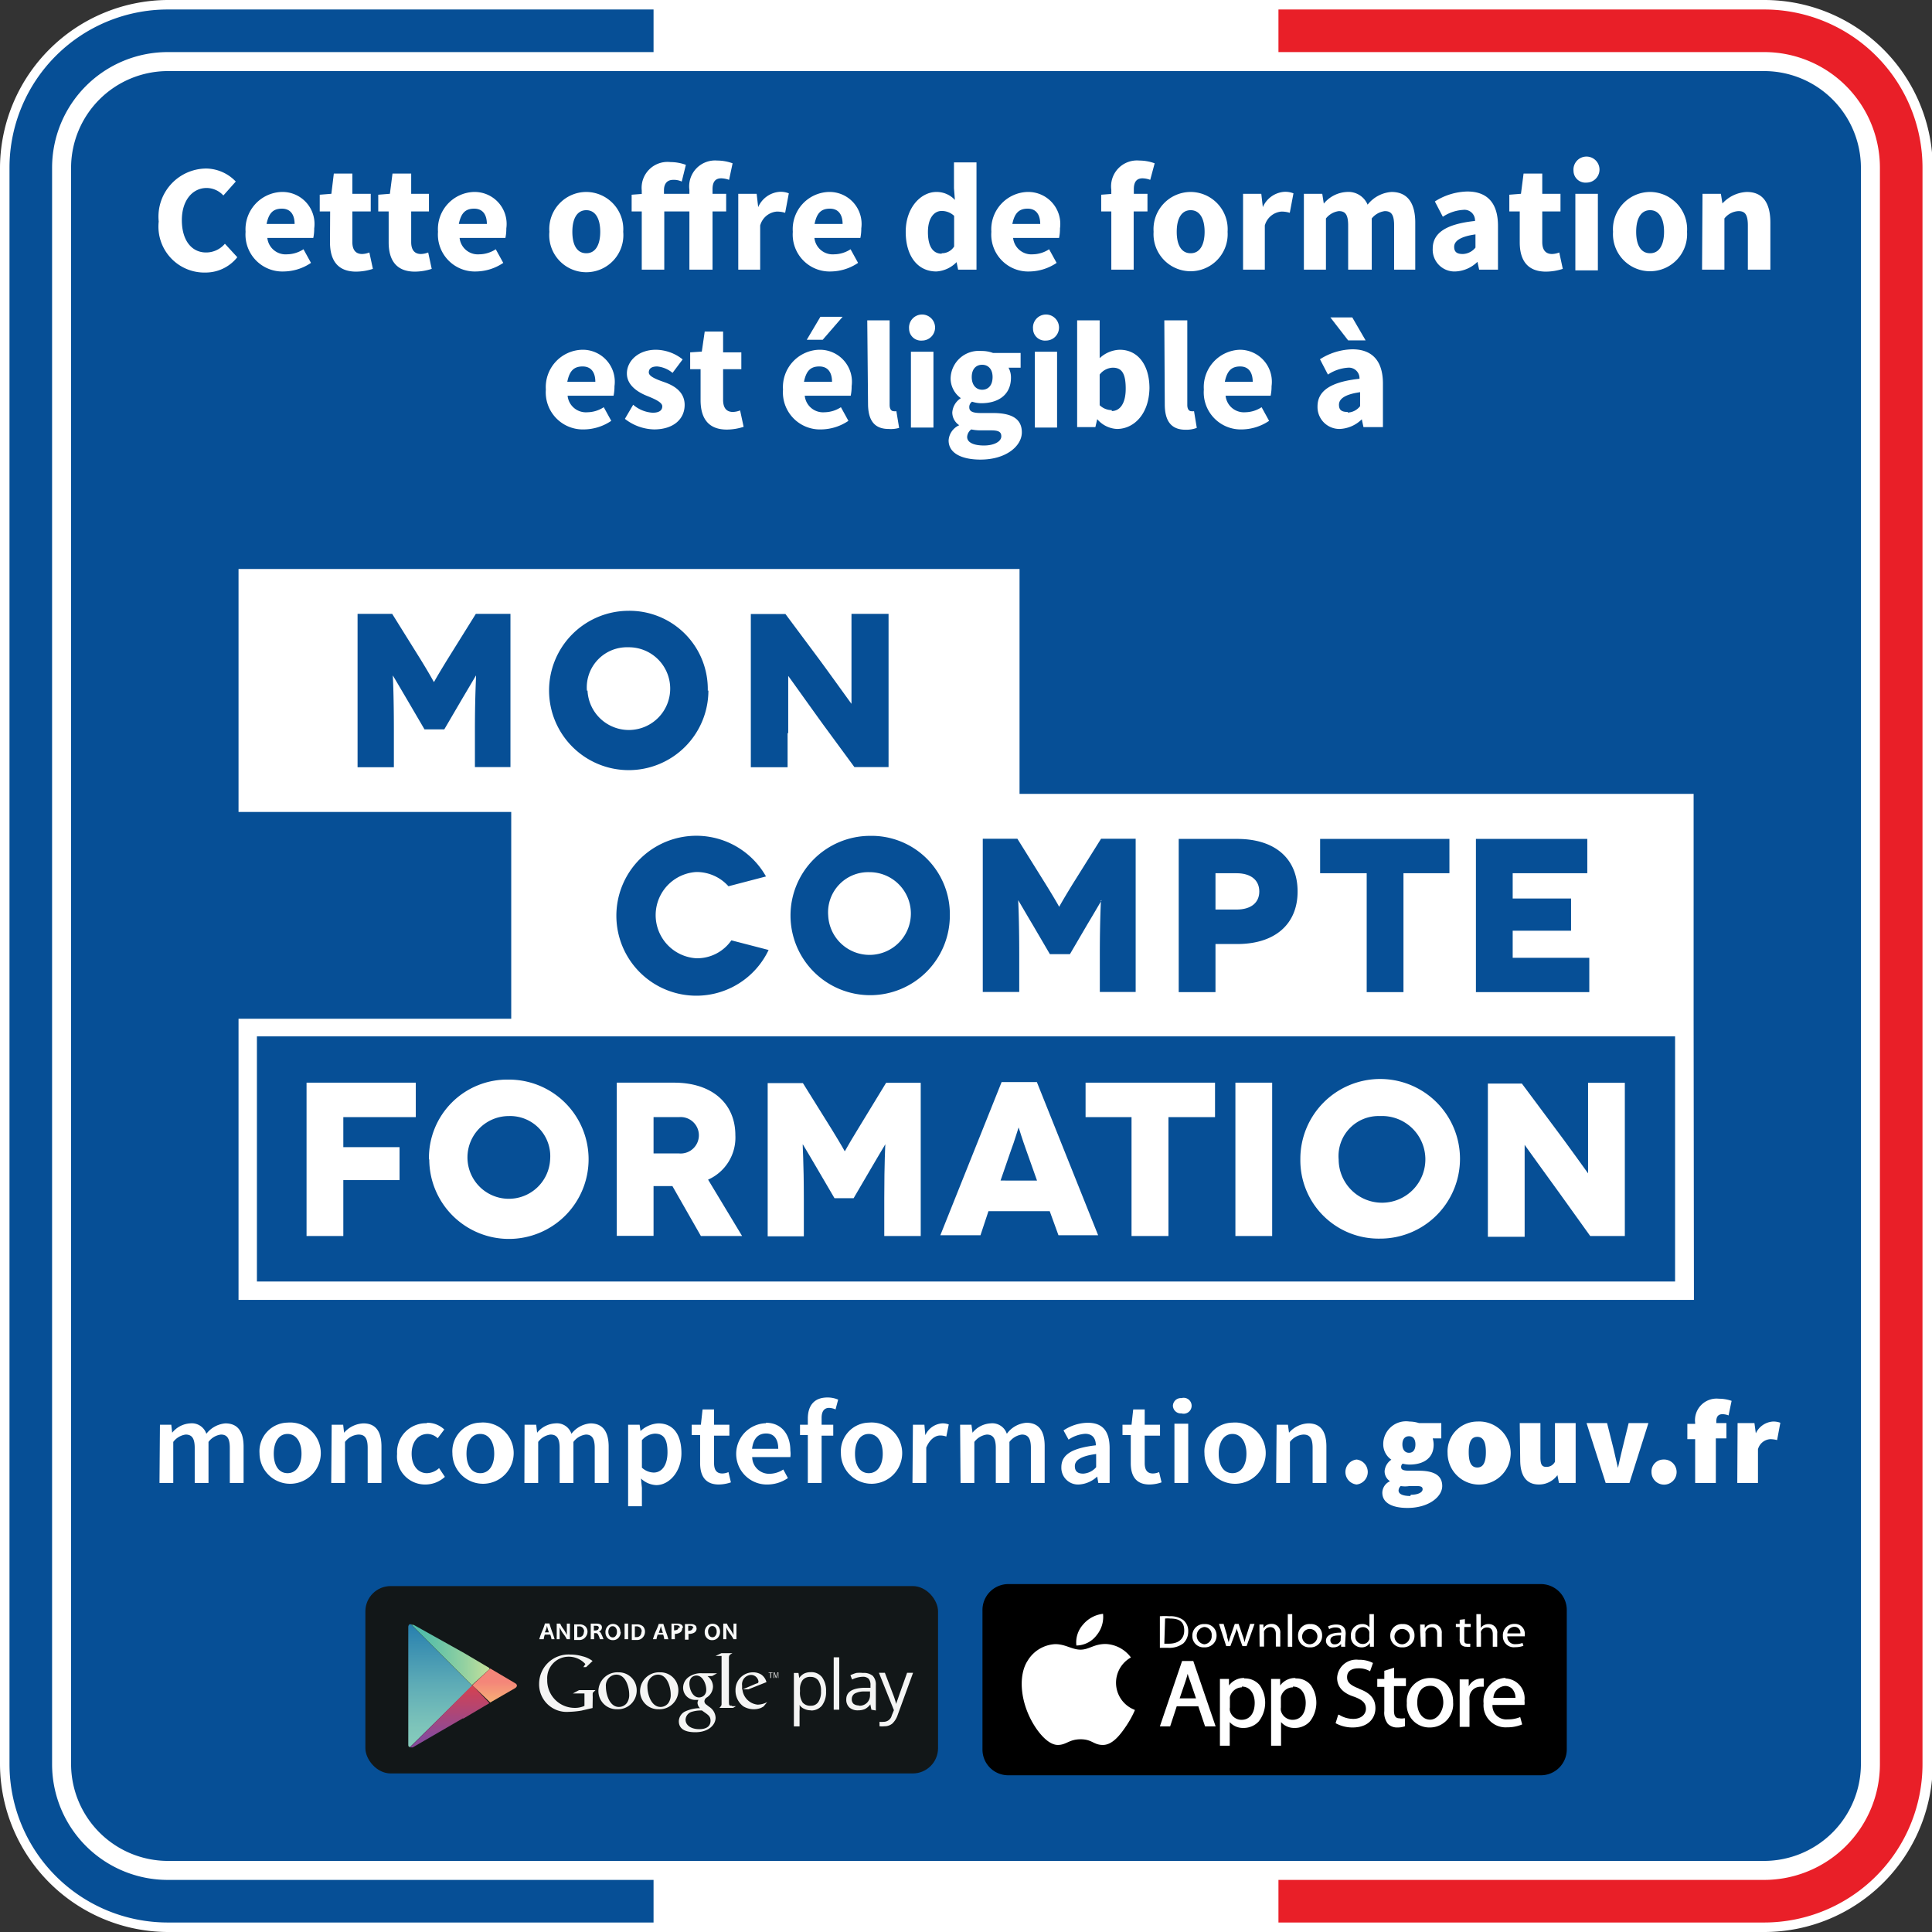
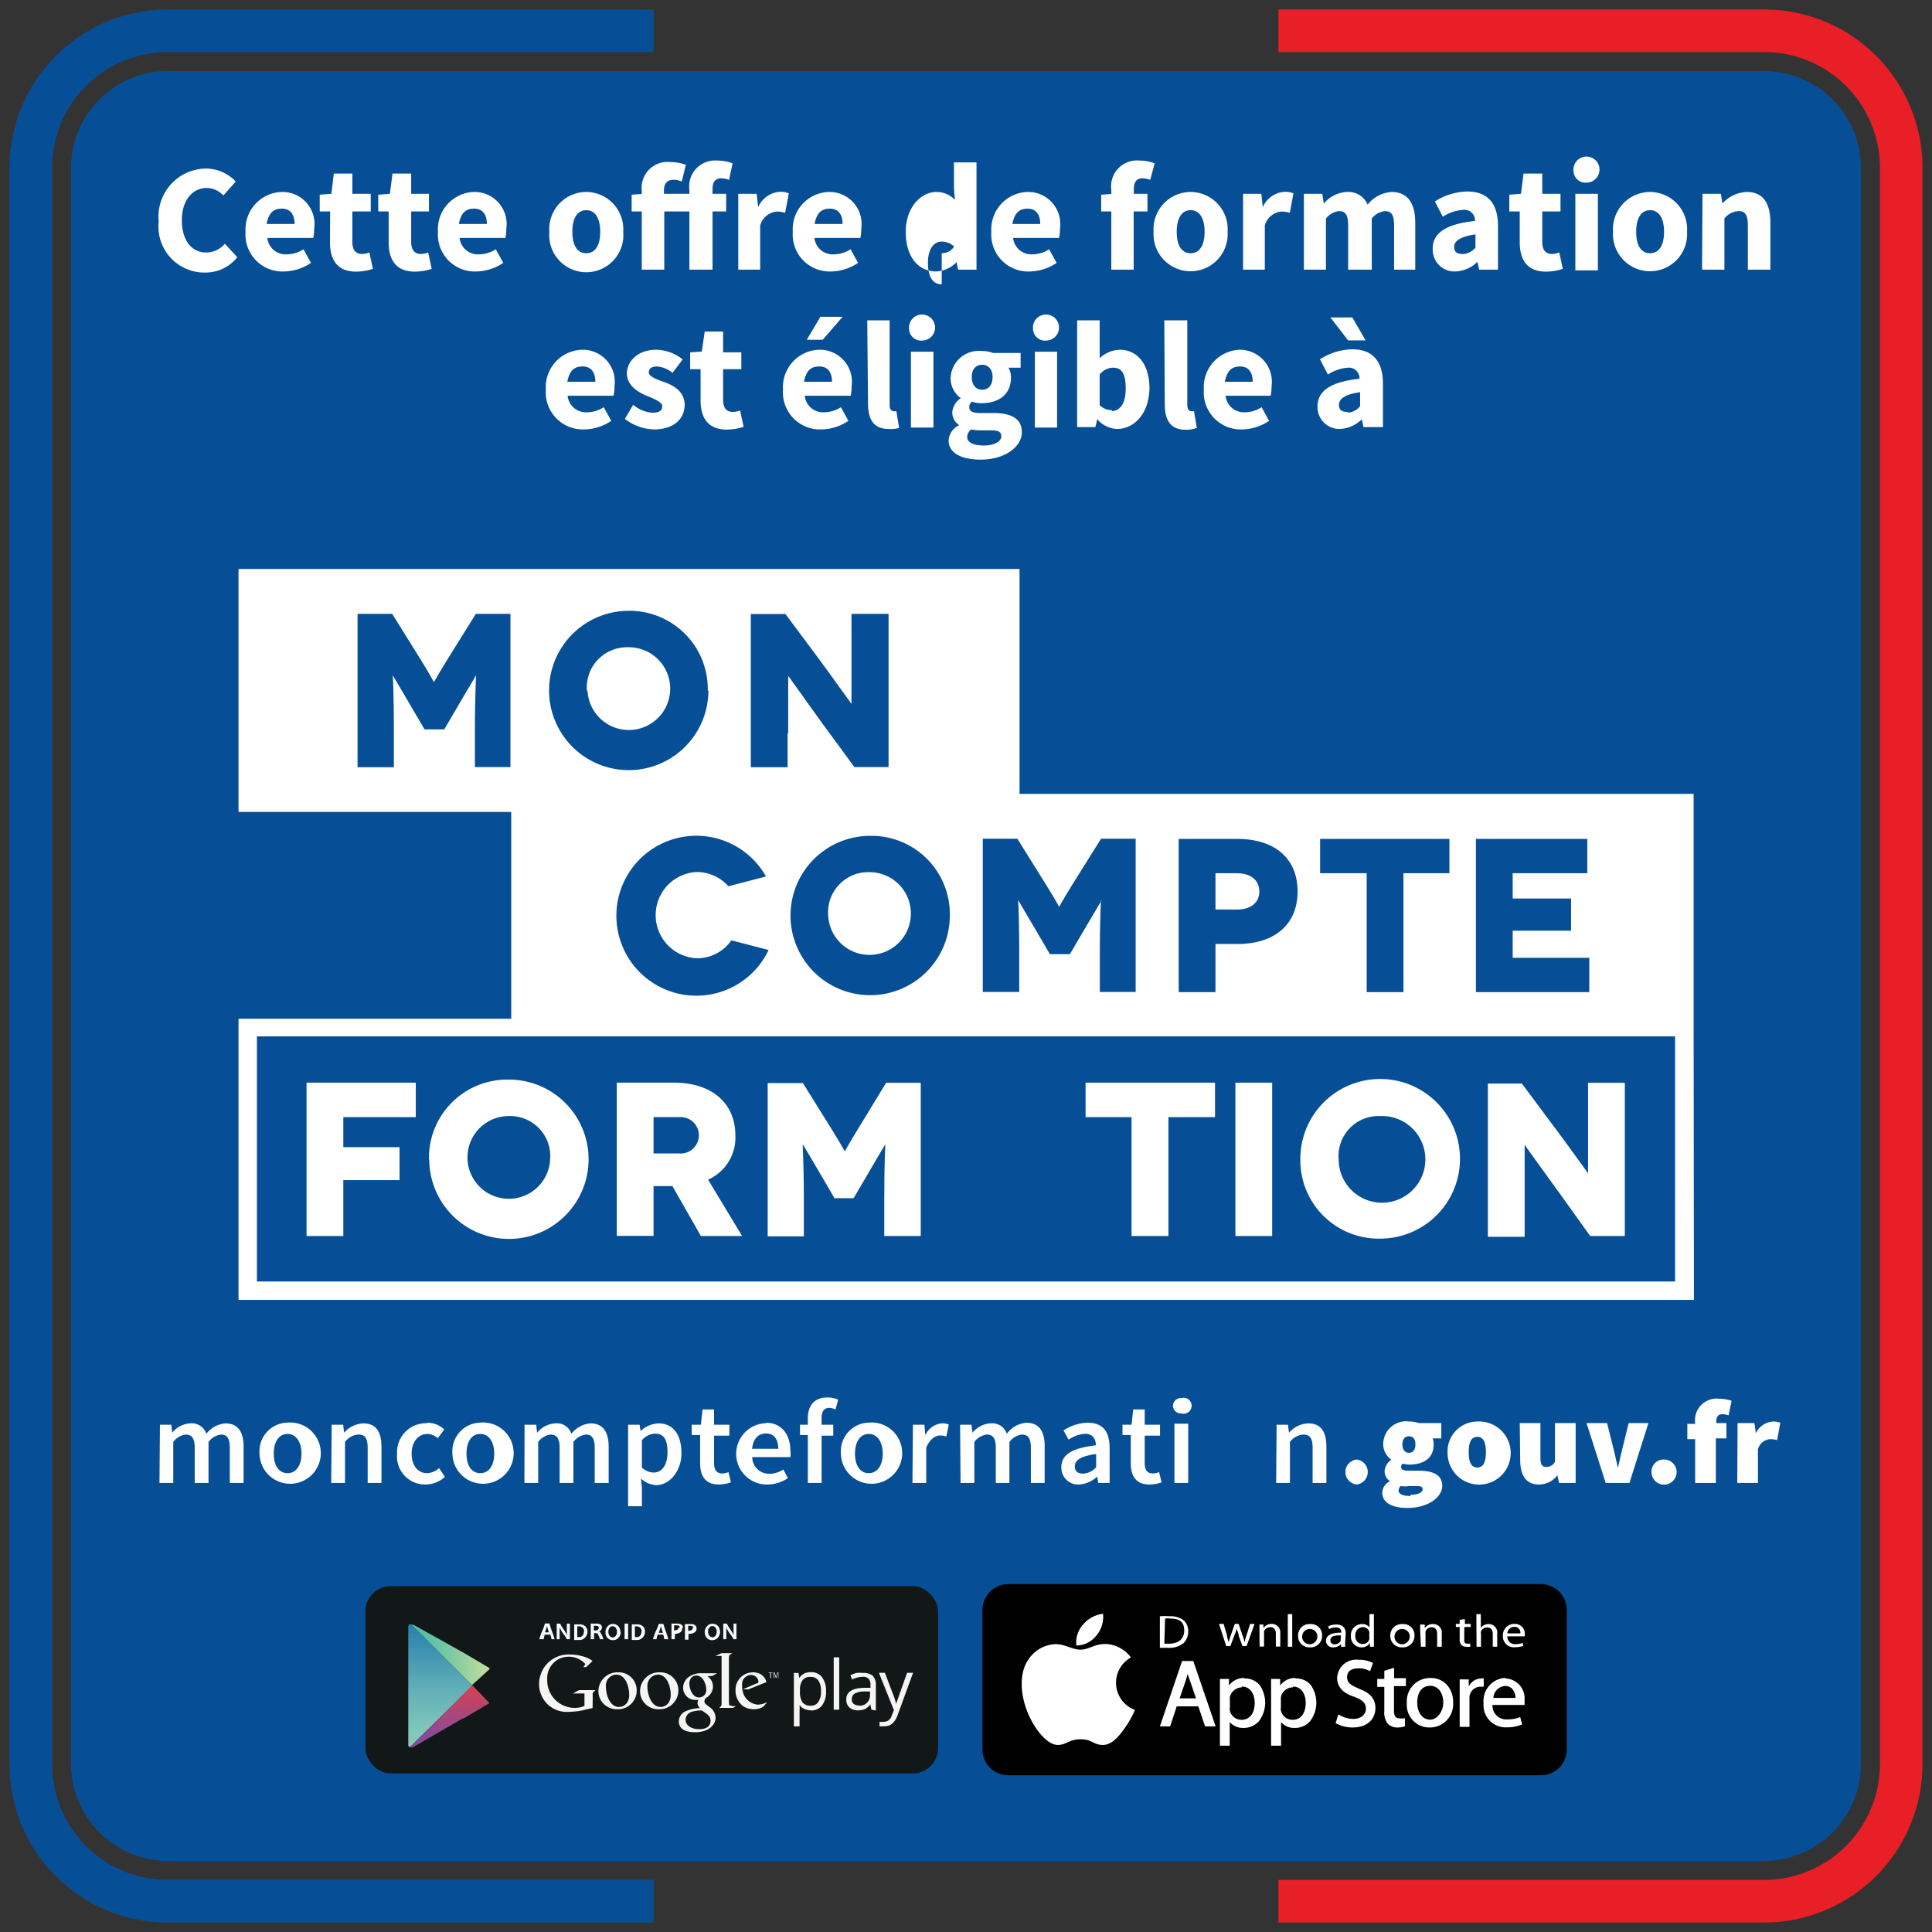
<svg xmlns="http://www.w3.org/2000/svg" viewBox="0 0 126.11 126.11">
  <rect x="0" y="0" width="126.11" height="126.11" fill="#333333" stroke="none" />
  <defs>
    <style>
      .cls-1 {
        fill: none;
      }

      .cls-2 {
        fill: #fff;
      }

      .cls-3 {
        fill: #064f96;
      }

      .cls-4 {
        fill: #e91f28;
      }

      .cls-5 {
        fill: #121718;
      }

      .cls-6 {
        clip-path: url(#clip-path);
      }

      .cls-7 {
        fill: url(#linear-gradient);
      }

      .cls-8 {
        clip-path: url(#clip-path-2);
      }

      .cls-9 {
        fill: url(#linear-gradient-2);
      }

      .cls-10 {
        clip-path: url(#clip-path-3);
      }

      .cls-11 {
        fill: url(#linear-gradient-3);
      }

      .cls-12 {
        clip-path: url(#clip-path-4);
      }

      .cls-13 {
        fill: url(#linear-gradient-4);
      }

      .cls-14 {
        fill: #f5f5f4;
      }

      .cls-15 {
        fill: #fafbfa;
      }
    </style>
    <clipPath id="clip-path">
      <path class="cls-1" d="M26.77,106a.22.22,0,0,0-.12.22v7.64c0,.1,0,.16.11.18l4.07-4-4-4Z" />
    </clipPath>
    <linearGradient id="linear-gradient" x1="228.66" y1="115.72" x2="229.17" y2="115.72" gradientTransform="matrix(0, 16.11, 16.11, 0, -1835.5, -3577.7)" gradientUnits="userSpaceOnUse">
      <stop offset="0" stop-color="#267faf" />
      <stop offset="0.02" stop-color="#2981af" />
      <stop offset="0.47" stop-color="#5dabb6" />
      <stop offset="0.81" stop-color="#7dc4ba" />
      <stop offset="1" stop-color="#89cebc" />
    </linearGradient>
    <clipPath id="clip-path-2">
      <path class="cls-1" d="M26.8,106l4,4L32,108.91l-1.69-1L27,106.06l-.08,0Z" />
    </clipPath>
    <linearGradient id="linear-gradient-2" x1="177.41" y1="119.59" x2="177.92" y2="119.59" gradientTransform="matrix(10.31, 0, 0, -10.31, -1801.58, 1340.46)" gradientUnits="userSpaceOnUse">
      <stop offset="0" stop-color="#53bda9" />
      <stop offset="0.17" stop-color="#64c2a7" />
      <stop offset="0.51" stop-color="#90d0a1" />
      <stop offset="0.97" stop-color="#d7e699" />
      <stop offset="1" stop-color="#dbe798" />
    </linearGradient>
    <clipPath id="clip-path-3">
      <path class="cls-1" d="M26.76,114.06h.1l.08,0,3.26-1.89h.06l1.69-1L30.83,110Z" />
    </clipPath>
    <linearGradient id="linear-gradient-3" x1="241.25" y1="91.59" x2="241.76" y2="91.59" gradientTransform="matrix(0, 8.11, 8.11, 0, -713.76, -1847.28)" gradientUnits="userSpaceOnUse">
      <stop offset="0" stop-color="#e8403f" />
      <stop offset="0.14" stop-color="#da414c" />
      <stop offset="1" stop-color="#894a9a" />
    </linearGradient>
    <clipPath id="clip-path-4">
      <path class="cls-1" d="M30.83,110,32,111.13h0l1.61-.93c.18-.11.17-.25,0-.34h0L32,108.91Z" />
    </clipPath>
    <linearGradient id="linear-gradient-4" x1="264.12" y1="48.41" x2="264.63" y2="48.41" gradientTransform="matrix(0, 4.33, 4.33, 0, -177.17, -1033.87)" gradientUnits="userSpaceOnUse">
      <stop offset="0" stop-color="#f48679" />
      <stop offset="0.02" stop-color="#f48779" />
      <stop offset="0.67" stop-color="#f7b376" />
      <stop offset="1" stop-color="#f8c475" />
    </linearGradient>
  </defs>
  <g id="Layer_2" data-name="Layer 2">
    <g id="Layer_2-2" data-name="Layer 2">
      <g>
        <g>
-           <path class="cls-2" d="M115.16,0H10.94A11,11,0,0,0,0,10.94V115.17a11,11,0,0,0,10.94,10.94H115.16a11,11,0,0,0,11-10.94V10.94A11,11,0,0,0,115.16,0" />
          <path class="cls-3" d="M121.47,10.94V115.16a6.33,6.33,0,0,1-6.3,6.31H10.94a6.33,6.33,0,0,1-6.3-6.31V10.94a6.32,6.32,0,0,1,6.3-6.3H115.17a6.32,6.32,0,0,1,6.3,6.3" />
          <path class="cls-4" d="M115.16.62H83.45V3.4h31.71a7.55,7.55,0,0,1,7.55,7.54V115.16a7.56,7.56,0,0,1-7.55,7.55H83.45v2.78h31.71a10.34,10.34,0,0,0,10.33-10.33V10.94A10.33,10.33,0,0,0,115.16.62" />
          <path class="cls-3" d="M10.94,3.4H42.66V.62H10.94A10.33,10.33,0,0,0,.62,10.94V115.16a10.33,10.33,0,0,0,10.32,10.33H42.66v-2.78H10.94a7.55,7.55,0,0,1-7.54-7.55V10.94A7.55,7.55,0,0,1,10.94,3.4" />
          <path class="cls-2" d="M13.47,11a2.72,2.72,0,0,1,1.92.85l-.81.91a1.5,1.5,0,0,0-1.09-.49c-.91,0-1.62.79-1.62,2.1s.63,2.11,1.58,2.11a1.6,1.6,0,0,0,1.23-.57l.81.88a2.64,2.64,0,0,1-2.06,1,3,3,0,0,1-3.07-3.33A3.14,3.14,0,0,1,13.47,11" />
          <path class="cls-2" d="M18.4,12.53a2.09,2.09,0,0,1,2.11,2.38,2.91,2.91,0,0,1-.06.62h-3a1.2,1.2,0,0,0,1.29,1.07,2,2,0,0,0,1.07-.33l.49.89a3.24,3.24,0,0,1-1.76.56,2.41,2.41,0,0,1-2.51-2.59,2.44,2.44,0,0,1,2.34-2.6m.86,2.09c0-.57-.24-1-.83-1s-.86.31-1,1Z" />
          <path class="cls-2" d="M21.55,13.8h-.68V12.71l.76-.06.16-1.32H23v1.32H24.2V13.8H23v2c0,.55.25.78.64.78a1.4,1.4,0,0,0,.47-.1l.23,1.07a3.57,3.57,0,0,1-1.1.18c-1.22,0-1.7-.77-1.7-1.91Z" />
          <path class="cls-2" d="M25.37,13.8h-.68V12.71l.76-.06.17-1.32h1.22v1.32H28V13.8H26.84v2c0,.55.25.78.64.78a1.4,1.4,0,0,0,.47-.1l.23,1.07a3.57,3.57,0,0,1-1.1.18c-1.23,0-1.71-.77-1.71-1.91Z" />
          <path class="cls-2" d="M30.94,12.53a2.09,2.09,0,0,1,2.11,2.38,2.91,2.91,0,0,1-.06.62H30a1.2,1.2,0,0,0,1.29,1.07,2,2,0,0,0,1.07-.33l.49.89a3.24,3.24,0,0,1-1.76.56,2.41,2.41,0,0,1-2.5-2.59,2.43,2.43,0,0,1,2.33-2.6m.86,2.09c0-.57-.24-1-.83-1s-.86.31-1,1Z" />
          <path class="cls-2" d="M38.27,12.53a2.43,2.43,0,0,1,2.41,2.6,2.42,2.42,0,1,1-4.82,0,2.42,2.42,0,0,1,2.41-2.6m0,4c.6,0,.91-.55.91-1.4s-.31-1.41-.91-1.41-.91.55-.91,1.41.3,1.4.91,1.4" />
          <path class="cls-2" d="M47.59,11.74a1.59,1.59,0,0,0-.51-.1c-.36,0-.57.2-.57.71v.3h.89V13.8h-.89v3.8H45V13.8H43.36v3.8H41.89V13.8h-.66V12.71l.66-.05v-.23a1.69,1.69,0,0,1,1.88-1.85,2.92,2.92,0,0,1,1,.18l-.27,1.09a1.22,1.22,0,0,0-.57-.11c-.34,0-.59.21-.59.68v.23H45v-.26a1.69,1.69,0,0,1,1.82-1.91,2.92,2.92,0,0,1,1,.18Z" />
          <path class="cls-2" d="M48.19,12.65h1.2l.1.87h0a1.66,1.66,0,0,1,1.41-1,1.43,1.43,0,0,1,.59.1l-.24,1.27a1.85,1.85,0,0,0-.54-.08,1.23,1.23,0,0,0-1.09.91V17.6H48.19Z" />
          <path class="cls-2" d="M54.11,12.53a2.09,2.09,0,0,1,2.11,2.38,2.91,2.91,0,0,1-.06.62h-3a1.2,1.2,0,0,0,1.29,1.07,2,2,0,0,0,1.07-.33l.49.89a3.24,3.24,0,0,1-1.76.56,2.41,2.41,0,0,1-2.5-2.59,2.43,2.43,0,0,1,2.33-2.6M55,14.62c0-.57-.24-1-.83-1s-.86.31-1,1Z" />
-           <path class="cls-2" d="M61.11,12.53a1.62,1.62,0,0,1,1.22.52l-.06-.76V10.6h1.47v7h-1.2l-.1-.49h0a2,2,0,0,1-1.32.61c-1.22,0-2-1-2-2.59s1-2.6,2-2.6m.35,4a.94.94,0,0,0,.81-.44v-2a1.17,1.17,0,0,0-.82-.32c-.47,0-.89.44-.89,1.38s.33,1.41.9,1.41" />
+           <path class="cls-2" d="M61.11,12.53a1.62,1.62,0,0,1,1.22.52l-.06-.76V10.6h1.47v7h-1.2l-.1-.49h0a2,2,0,0,1-1.32.61c-1.22,0-2-1-2-2.59s1-2.6,2-2.6m.35,4a.94.94,0,0,0,.81-.44a1.17,1.17,0,0,0-.82-.32c-.47,0-.89.44-.89,1.38s.33,1.41.9,1.41" />
          <path class="cls-2" d="M67.09,12.53a2.09,2.09,0,0,1,2.1,2.38,2.91,2.91,0,0,1-.06.62h-3a1.2,1.2,0,0,0,1.29,1.07,2,2,0,0,0,1.06-.33l.49.89a3.24,3.24,0,0,1-1.75.56,2.41,2.41,0,0,1-2.51-2.59,2.44,2.44,0,0,1,2.34-2.6m.85,2.09c0-.57-.24-1-.82-1s-.86.31-1,1Z" />
          <path class="cls-2" d="M75.08,11.74a1.53,1.53,0,0,0-.5-.1c-.36,0-.57.2-.57.71v.3h.89V13.8H74v3.8H72.54V13.8h-.66V12.71l.66-.05v-.27a1.69,1.69,0,0,1,1.83-1.91,2.9,2.9,0,0,1,1,.18Z" />
          <path class="cls-2" d="M77.72,12.53a2.43,2.43,0,0,1,2.41,2.6,2.42,2.42,0,1,1-4.83,0,2.43,2.43,0,0,1,2.42-2.6m0,4c.6,0,.91-.55.91-1.4s-.31-1.41-.91-1.41-.91.55-.91,1.41.3,1.4.91,1.4" />
          <path class="cls-2" d="M81.14,12.65h1.19l.1.87h0a1.66,1.66,0,0,1,1.41-1,1.43,1.43,0,0,1,.59.1l-.24,1.27a1.85,1.85,0,0,0-.54-.08,1.23,1.23,0,0,0-1.09.91V17.6H81.14Z" />
          <path class="cls-2" d="M85.11,12.65h1.2l.1.64h0a2.08,2.08,0,0,1,1.5-.76,1.36,1.36,0,0,1,1.36.83,2.17,2.17,0,0,1,1.56-.83c1.07,0,1.55.76,1.55,2V17.6H91V14.72c0-.72-.19-.94-.61-.94a1.31,1.31,0,0,0-.85.48V17.6H88V14.72c0-.72-.19-.94-.61-.94a1.29,1.29,0,0,0-.84.48V17.6H85.11Z" />
          <path class="cls-2" d="M96.28,14.42a.69.69,0,0,0-.78-.72,2.67,2.67,0,0,0-1.32.45l-.52-1a4.1,4.1,0,0,1,2.12-.65c1.27,0,2,.72,2,2.24V17.6H96.55l-.11-.51h0a2.18,2.18,0,0,1-1.45.63,1.42,1.42,0,0,1-1.47-1.49c0-1,.83-1.61,2.79-1.81m-.82,2.16a1.1,1.1,0,0,0,.82-.42V15.3c-1,.14-1.39.44-1.39.81s.22.47.57.47" />
          <path class="cls-2" d="M99.2,13.8h-.68V12.71l.76-.06.17-1.32h1.22v1.32h1.19V13.8h-1.19v2c0,.55.25.78.64.78a1.4,1.4,0,0,0,.47-.1l.23,1.07a3.57,3.57,0,0,1-1.1.18c-1.23,0-1.71-.77-1.71-1.91Z" />
          <path class="cls-2" d="M102.71,11.15a.85.85,0,1,1,.85.77.78.78,0,0,1-.85-.77m.12,1.5h1.47v5h-1.47Z" />
          <path class="cls-2" d="M107.71,12.53a2.43,2.43,0,0,1,2.41,2.6,2.42,2.42,0,1,1-4.83,0,2.43,2.43,0,0,1,2.42-2.6m0,4c.6,0,.91-.55.91-1.4s-.31-1.41-.91-1.41-.91.55-.91,1.41.3,1.4.91,1.4" />
          <path class="cls-2" d="M111.13,12.65h1.2l.1.63h0a2.29,2.29,0,0,1,1.59-.75c1.08,0,1.54.76,1.54,2V17.6h-1.47V14.72c0-.72-.19-.94-.61-.94a1.25,1.25,0,0,0-.92.48V17.6h-1.46Z" />
          <path class="cls-2" d="M38,22.83a2.09,2.09,0,0,1,2.11,2.38,2.91,2.91,0,0,1-.06.62h-3a1.2,1.2,0,0,0,1.29,1.08,2,2,0,0,0,1.07-.33l.49.89a3.24,3.24,0,0,1-1.76.56,2.42,2.42,0,0,1-2.51-2.6A2.44,2.44,0,0,1,38,22.83m.86,2.09c0-.57-.24-1-.83-1s-.86.31-1,1Z" />
          <path class="cls-2" d="M41.33,26.42a2.14,2.14,0,0,0,1.27.52c.44,0,.63-.16.63-.42s-.5-.48-1-.68-1.31-.64-1.31-1.46.75-1.55,1.89-1.55a2.85,2.85,0,0,1,1.75.63l-.66.88a1.83,1.83,0,0,0-1-.42c-.37,0-.55.14-.55.39s.45.44,1,.63,1.34.58,1.34,1.49-.71,1.6-2,1.6a3.2,3.2,0,0,1-1.9-.69Z" />
          <path class="cls-2" d="M45.73,24.1h-.68V23l.76-.05L46,21.64H47.2V23h1.19V24.1H47.2v2c0,.56.25.79.64.79a1.4,1.4,0,0,0,.47-.1l.23,1.07a3.57,3.57,0,0,1-1.1.18c-1.23,0-1.71-.77-1.71-1.92Z" />
          <path class="cls-2" d="M53.48,22.83a2.09,2.09,0,0,1,2.11,2.38,2.91,2.91,0,0,1-.06.62h-3a1.2,1.2,0,0,0,1.29,1.08,2,2,0,0,0,1.07-.33l.49.89a3.24,3.24,0,0,1-1.76.56,2.42,2.42,0,0,1-2.51-2.6,2.44,2.44,0,0,1,2.34-2.6m.86,2.09c0-.57-.24-1-.83-1s-.86.31-1,1Zm-.61-2.74H52.66l.89-1.5H55Z" />
          <path class="cls-2" d="M56.61,20.91h1.46v5.52c0,.31.14.41.26.41a.62.62,0,0,0,.18,0l.18,1.09A1.92,1.92,0,0,1,58,28c-1,0-1.34-.66-1.34-1.66Z" />
          <path class="cls-2" d="M59.34,21.46a.85.85,0,1,1,.85.77.78.78,0,0,1-.85-.77m.12,1.5h1.47v4.95H59.46Z" />
          <path class="cls-2" d="M62.62,27.76v0a1,1,0,0,1-.46-.84,1.2,1.2,0,0,1,.56-.93v0a1.59,1.59,0,0,1-.67-1.29,1.84,1.84,0,0,1,2-1.79,2.07,2.07,0,0,1,.77.13h1.8V24h-.79a1.32,1.32,0,0,1,.16.65c0,1.14-.85,1.67-1.94,1.67a2,2,0,0,1-.6-.1.42.42,0,0,0-.18.37c0,.25.2.37.75.37h.8c1.21,0,1.88.37,1.88,1.26S65.68,30,64,30c-1.16,0-2.08-.38-2.08-1.25a1.16,1.16,0,0,1,.71-1m1.6,1.33c.66,0,1.13-.26,1.13-.6s-.26-.39-.75-.39h-.51a2.89,2.89,0,0,1-.7-.06.65.65,0,0,0-.27.49c0,.37.44.56,1.1.56m.56-4.47c0-.52-.29-.8-.68-.8s-.68.27-.68.8.29.83.68.83.68-.28.68-.83" />
          <path class="cls-2" d="M67.43,21.46a.85.85,0,1,1,.85.77.78.78,0,0,1-.85-.77m.12,1.5H69v4.95H67.55Z" />
          <path class="cls-2" d="M70.31,20.91h1.47v1.72l0,.75a2,2,0,0,1,1.31-.55c1.19,0,1.94,1,1.94,2.51C75,27.05,74,28,72.91,28a1.8,1.8,0,0,1-1.29-.64h0l-.12.52H70.31Zm2.26,5.92c.5,0,.91-.44.91-1.46S73.21,24,72.63,24a1.13,1.13,0,0,0-.85.45v2a1.14,1.14,0,0,0,.79.32" />
          <path class="cls-2" d="M76,20.91H77.5v5.52c0,.31.14.41.26.41a.62.62,0,0,0,.18,0l.18,1.09a1.92,1.92,0,0,1-.74.12c-1,0-1.35-.66-1.35-1.66Z" />
          <path class="cls-2" d="M80.94,22.83A2.09,2.09,0,0,1,83,25.21a2.91,2.91,0,0,1-.06.62H80a1.2,1.2,0,0,0,1.28,1.08,2,2,0,0,0,1.07-.33l.49.89a3.24,3.24,0,0,1-1.75.56,2.42,2.42,0,0,1-2.51-2.6,2.44,2.44,0,0,1,2.34-2.6m.85,2.09c0-.57-.24-1-.82-1s-.86.31-1,1Z" />
          <path class="cls-2" d="M88.74,24.72A.69.69,0,0,0,88,24a2.67,2.67,0,0,0-1.32.45l-.52-1a4.09,4.09,0,0,1,2.11-.65c1.27,0,2,.72,2,2.24v2.84H89l-.11-.51h0a2.18,2.18,0,0,1-1.44.63A1.43,1.43,0,0,1,86,26.53c0-1,.83-1.61,2.78-1.81m-1.94-4h1.43l.87,1.5H88Zm1.13,6.21a1.07,1.07,0,0,0,.81-.42V25.6c-1,.14-1.38.44-1.38.82s.22.47.57.47" />
          <path class="cls-2" d="M10.44,93h.74l.06.52h0a1.62,1.62,0,0,1,1.17-.61,1,1,0,0,1,1.06.68,1.76,1.76,0,0,1,1.24-.68c.82,0,1.19.55,1.19,1.52V96.8H15V94.51c0-.63-.18-.87-.58-.87a1.2,1.2,0,0,0-.81.48V96.8h-.9V94.51c0-.63-.19-.87-.59-.87a1.22,1.22,0,0,0-.81.48V96.8h-.9Z" />
          <path class="cls-2" d="M18.77,92.86a2,2,0,1,1-1.83,2,1.87,1.87,0,0,1,1.83-2m0,3.3c.56,0,.91-.51.91-1.27s-.35-1.29-.91-1.29-.9.51-.9,1.29.34,1.27.9,1.27" />
          <path class="cls-2" d="M21.65,93h.75l.06.52h0a1.77,1.77,0,0,1,1.26-.61c.82,0,1.18.55,1.18,1.52V96.8H24V94.51c0-.63-.18-.87-.6-.87a1.2,1.2,0,0,0-.88.48V96.8h-.9Z" />
          <path class="cls-2" d="M27.87,92.87a1.6,1.6,0,0,1,1.13.44l-.43.57a1,1,0,0,0-.65-.28c-.62,0-1.05.51-1.05,1.29s.42,1.27,1,1.27a1.21,1.21,0,0,0,.79-.33l.38.57a1.88,1.88,0,0,1-1.26.5,1.83,1.83,0,0,1-1.86-2,1.89,1.89,0,0,1,1.93-2" />
          <path class="cls-2" d="M31.35,92.86a2,2,0,1,1-1.82,2,1.87,1.87,0,0,1,1.82-2m0,3.3c.57,0,.91-.51.91-1.27s-.34-1.29-.91-1.29-.9.51-.9,1.29.34,1.27.9,1.27" />
          <path class="cls-2" d="M34.24,93H35l.06.52h0a1.64,1.64,0,0,1,1.18-.61,1,1,0,0,1,1.06.68,1.74,1.74,0,0,1,1.24-.68c.81,0,1.19.55,1.19,1.52V96.8h-.91V94.51c0-.63-.19-.87-.58-.87a1.2,1.2,0,0,0-.81.48V96.8h-.9V94.51c0-.63-.19-.87-.6-.87a1.2,1.2,0,0,0-.8.48V96.8h-.9Z" />
          <path class="cls-2" d="M41.9,97.12v1.2H41V93h.75l.06.41h0a1.85,1.85,0,0,1,1.16-.5c1,0,1.51.76,1.51,1.95s-.79,2.08-1.64,2.08a1.54,1.54,0,0,1-1-.43Zm.77-1c.51,0,.9-.45.9-1.32s-.25-1.22-.83-1.22a1.2,1.2,0,0,0-.84.43v1.79a1.17,1.17,0,0,0,.77.32" />
          <path class="cls-2" d="M45.7,93.67h-.55V93l.6,0,.11-1h.75v1h1v.71h-1V95.5c0,.46.17.68.54.68a1.06,1.06,0,0,0,.4-.09l.16.67a2.54,2.54,0,0,1-.79.14c-.89,0-1.22-.57-1.22-1.4Z" />
          <path class="cls-2" d="M50,92.87c1,0,1.59.75,1.59,1.82a1.56,1.56,0,0,1,0,.42H49.1a1.1,1.1,0,0,0,1.13,1.09,1.65,1.65,0,0,0,.9-.28l.3.56a2.37,2.37,0,0,1-1.31.42,2,2,0,0,1-.13-4m.81,1.67c0-.61-.26-1-.79-1s-.84.34-.92,1Z" />
          <path class="cls-2" d="M54.54,92a1.12,1.12,0,0,0-.42-.1c-.31,0-.49.21-.49.65V93h.76v.71h-.76V96.8h-.9V93.67h-.51V93l.51,0v-.4c0-.8.37-1.38,1.28-1.38a1.74,1.74,0,0,1,.7.14Z" />
          <path class="cls-2" d="M56.71,92.86a2,2,0,1,1-1.82,2,1.87,1.87,0,0,1,1.82-2m0,3.3c.56,0,.91-.51.91-1.27s-.35-1.29-.91-1.29-.9.51-.9,1.29.34,1.27.9,1.27" />
          <path class="cls-2" d="M59.59,93h.75l.06.68h0a1.31,1.31,0,0,1,1.09-.77,1.1,1.1,0,0,1,.44.07l-.16.79a1.19,1.19,0,0,0-.4-.07c-.3,0-.67.22-.91.79V96.8h-.9Z" />
          <path class="cls-2" d="M62.67,93h.74l.07.52h0a1.63,1.63,0,0,1,1.17-.61,1,1,0,0,1,1.07.68A1.74,1.74,0,0,1,67,92.87c.82,0,1.19.55,1.19,1.52V96.8h-.9V94.51c0-.63-.19-.87-.59-.87a1.22,1.22,0,0,0-.81.48V96.8H65V94.51c0-.63-.19-.87-.59-.87a1.22,1.22,0,0,0-.81.48V96.8h-.9Z" />
          <path class="cls-2" d="M71.53,94.34c0-.4-.18-.75-.7-.75a2.2,2.2,0,0,0-1.08.38l-.33-.6a2.93,2.93,0,0,1,1.58-.5c1,0,1.43.58,1.43,1.66V96.8h-.74l-.07-.42h0a1.9,1.9,0,0,1-1.19.52,1.09,1.09,0,0,1-1.15-1.13c0-.82.69-1.25,2.27-1.43m-.84,1.85a1.2,1.2,0,0,0,.84-.42v-.86c-1,.13-1.39.41-1.39.79s.23.49.55.49" />
          <path class="cls-2" d="M73.81,93.67h-.54V93l.59,0,.11-1h.75v1h1v.71h-1V95.5c0,.46.17.68.54.68a1.06,1.06,0,0,0,.4-.09l.16.67a2.48,2.48,0,0,1-.79.14c-.89,0-1.22-.57-1.22-1.4Z" />
          <path class="cls-2" d="M76.56,91.78a.52.52,0,0,1,.56-.52.52.52,0,1,1,0,1,.52.52,0,0,1-.56-.51m.1,1.18h.9V96.8h-.9Z" />
-           <path class="cls-2" d="M80.45,92.86a2,2,0,1,1-1.83,2,1.87,1.87,0,0,1,1.83-2m0,3.3c.56,0,.91-.51.91-1.27S81,93.6,80.45,93.6s-.9.51-.9,1.29.33,1.27.9,1.27" />
          <path class="cls-2" d="M83.33,93h.74l.07.52h0a1.75,1.75,0,0,1,1.26-.61c.82,0,1.18.55,1.18,1.52V96.8h-.9V94.51c0-.63-.18-.87-.6-.87a1.2,1.2,0,0,0-.88.48V96.8h-.9Z" />
          <path class="cls-2" d="M88.55,95.27a.82.82,0,0,1,0,1.63.82.82,0,0,1,0-1.63" />
          <path class="cls-2" d="M90.74,96.69v0a.77.77,0,0,1-.36-.67,1,1,0,0,1,.44-.74v0a1.22,1.22,0,0,1-.53-1A1.49,1.49,0,0,1,92,92.79a2.06,2.06,0,0,1,.62.1h1.46v1h-.56a1.43,1.43,0,0,1,.06.41c0,.92-.71,1.3-1.58,1.3a1.92,1.92,0,0,1-.44-.06.25.25,0,0,0-.1.23c0,.17.16.23.55.23h.59c1,0,1.54.3,1.54,1s-.88,1.43-2.27,1.43c-.89,0-1.64-.27-1.64-1a.84.84,0,0,1,.54-.76m1.32.9c.44,0,.77-.14.77-.36S92.64,97,92.3,97H92a1.75,1.75,0,0,1-.57,0,.42.42,0,0,0-.14.29c0,.25.32.36.77.36m.33-3.37c0-.36-.17-.53-.42-.53s-.43.17-.43.53.18.55.43.55.42-.17.42-.55" />
          <path class="cls-2" d="M96.43,92.79a2.06,2.06,0,1,1-1.94,2.06,1.95,1.95,0,0,1,1.94-2.06m0,3c.41,0,.56-.38.56-1s-.15-1-.56-1-.56.37-.56,1,.15,1,.56,1" />
          <path class="cls-2" d="M99.2,92.89h1.35v2.24c0,.5.12.62.39.62a.61.61,0,0,0,.56-.34V92.89h1.35V96.8h-1.09l-.1-.51h0a1.49,1.49,0,0,1-1.21.61c-.86,0-1.22-.63-1.22-1.6Z" />
          <path class="cls-2" d="M103.56,92.89h1.34l.43,1.71.28,1.22h0c.09-.43.19-.83.28-1.22l.42-1.71h1.29l-1.24,3.91h-1.55Z" />
          <path class="cls-2" d="M108.58,95.27a.82.82,0,1,1-.78.81.78.78,0,0,1,.78-.81" />
          <path class="cls-2" d="M112.83,92.39a1.13,1.13,0,0,0-.39-.08c-.25,0-.41.12-.41.48v.1h.66v1H112V96.8h-1.35V93.94h-.51v-1l.51,0v-.06a1.41,1.41,0,0,1,1.55-1.58,2.55,2.55,0,0,1,.83.14Z" />
          <path class="cls-2" d="M113.42,92.89h1.1l.09.67h0a1.33,1.33,0,0,1,1.12-.77,1.26,1.26,0,0,1,.48.08L116,94a1.87,1.87,0,0,0-.44-.06.89.89,0,0,0-.81.66V96.8h-1.35Z" />
          <rect class="cls-5" x="23.85" y="103.53" width="37.38" height="12.23" rx="1.65" />
        </g>
        <g class="cls-6">
          <rect class="cls-7" x="26.65" y="106.02" width="4.18" height="8.04" />
        </g>
        <g class="cls-8">
          <rect class="cls-9" x="26.8" y="106.02" width="5.15" height="4" />
        </g>
        <g class="cls-10">
          <rect class="cls-11" x="26.76" y="110.02" width="5.19" height="4.04" />
        </g>
        <g class="cls-12">
-           <rect class="cls-13" x="30.83" y="108.91" width="2.92" height="2.22" />
-         </g>
+           </g>
        <path class="cls-14" d="M52.94,111.64a1,1,0,0,1-.43-.09.68.68,0,0,1-.32-.26h0a2.8,2.8,0,0,1,0,.4v1h-.37v-3.49h.3l.05.33h0a.88.88,0,0,1,.32-.29,1,1,0,0,1,.43-.09.88.88,0,0,1,.74.33,1.48,1.48,0,0,1,.26.92,1.46,1.46,0,0,1-.26.92.9.9,0,0,1-.74.33m0-2.19a.62.62,0,0,0-.53.21,1,1,0,0,0-.17.65v.08a1.17,1.17,0,0,0,.17.73.65.65,0,0,0,.54.21.56.56,0,0,0,.49-.25,1.19,1.19,0,0,0,.17-.7,1.16,1.16,0,0,0-.17-.69.59.59,0,0,0-.5-.24" />
        <rect class="cls-14" x="54.42" y="108.18" width="0.36" height="3.42" />
        <path class="cls-14" d="M56.88,111.6l-.07-.35h0a1,1,0,0,1-.36.31,1.12,1.12,0,0,1-.44.08.8.8,0,0,1-.56-.18.68.68,0,0,1-.21-.53c0-.49.39-.74,1.17-.76l.41,0V110a.62.62,0,0,0-.12-.42.53.53,0,0,0-.39-.13,1.68,1.68,0,0,0-.69.18l-.11-.28a2.26,2.26,0,0,1,.39-.15,2.1,2.1,0,0,1,.43,0,.92.92,0,0,1,.64.19.83.83,0,0,1,.2.61v1.65Zm-.82-.26a.7.7,0,0,0,.53-.19.69.69,0,0,0,.2-.52v-.22l-.37,0a1.3,1.3,0,0,0-.62.13.42.42,0,0,0-.2.37.39.39,0,0,0,.12.31.57.57,0,0,0,.34.1" />
        <path class="cls-14" d="M57.37,109.19h.39l.52,1.37a4.92,4.92,0,0,1,.22.68h0c0-.08.06-.2.12-.38s.26-.74.59-1.67h.39l-1,2.74a1.38,1.38,0,0,1-.36.58.8.8,0,0,1-.5.17,1.66,1.66,0,0,1-.33,0v-.29a1.14,1.14,0,0,0,.27,0,.54.54,0,0,0,.53-.42l.14-.34Z" />
        <path class="cls-14" d="M46.18,109.41a.85.85,0,0,1,.36.68.87.87,0,0,1-.42.72.32.32,0,0,0-.14.24.28.28,0,0,0,.13.22l.18.14a.89.89,0,0,1,.42.71c0,.47-.46.95-1.32.95s-1.08-.35-1.08-.72a.74.74,0,0,1,.38-.62,2.3,2.3,0,0,1,1-.23.52.52,0,0,1-.16-.34.39.39,0,0,1,.06-.2h-.17a.79.79,0,0,1-.83-.79.87.87,0,0,1,.32-.67,1.36,1.36,0,0,1,.9-.28h1l-.32.18Zm-.35,2.24h-.12a2.06,2.06,0,0,0-.53.08.56.56,0,0,0-.43.52c0,.36.35.62.89.62s.74-.24.74-.55-.17-.39-.55-.66m.14-1a.51.51,0,0,0,.13-.37c0-.36-.22-.92-.64-.92a.46.46,0,0,0-.35.16.63.63,0,0,0-.11.38c0,.33.2.89.63.89a.5.5,0,0,0,.34-.14" />
        <path class="cls-14" d="M43,111.57a1.18,1.18,0,0,1-1.22-1.19,1.24,1.24,0,0,1,1.3-1.22,1.17,1.17,0,0,1,1.2,1.18A1.23,1.23,0,0,1,43,111.57m.63-.41a.91.91,0,0,0,.15-.56c0-.44-.21-1.29-.83-1.29a.67.67,0,0,0-.45.18.74.74,0,0,0-.24.61c0,.5.25,1.32.86,1.32a.64.64,0,0,0,.51-.26" />
        <path class="cls-14" d="M40.29,111.57a1.19,1.19,0,0,1-1.23-1.19,1.24,1.24,0,0,1,1.3-1.22,1.17,1.17,0,0,1,1.2,1.18,1.22,1.22,0,0,1-1.27,1.23m.63-.41a.91.91,0,0,0,.15-.56c0-.44-.21-1.29-.84-1.29a.69.69,0,0,0-.45.18.73.73,0,0,0-.23.61c0,.5.24,1.32.85,1.32a.66.66,0,0,0,.52-.26" />
        <path class="cls-14" d="M38.68,111.49l-.73.17a6,6,0,0,1-.83.08,1.8,1.8,0,0,1-1.93-1.83A1.92,1.92,0,0,1,37.24,108a2.76,2.76,0,0,1,.77.11,1.8,1.8,0,0,1,.67.31l-.42.4-.18,0,.13-.2a1.46,1.46,0,0,0-1.09-.48,1.4,1.4,0,0,0-1.4,1.49,1.79,1.79,0,0,0,1.79,1.85,1.47,1.47,0,0,0,.64-.13v-.81l-.76,0,.41-.22h1.07l-.13.13a.1.1,0,0,0-.05.08,1.85,1.85,0,0,0,0,.24Z" />
        <path class="cls-14" d="M47.78,111.34c-.16,0-.2,0-.2-.24v-2.89c0-.18.07-.21.23-.3h-.72l-.38.18h.39v3.12c0,.1,0,.12-.14.27h.89l.19-.11-.26,0" />
        <path class="cls-14" d="M49.84,111.39l-.16.09a1.32,1.32,0,0,1-1.16-.1,1.28,1.28,0,0,1-.51-1.06,1.14,1.14,0,0,1,1.15-1.16,1,1,0,0,1,.52.14.86.86,0,0,1,.35.5l-1.18.47-.39,0a1.11,1.11,0,0,0,1,1,1.38,1.38,0,0,0,.62-.17Zm-.47-1.5c.09,0,.14-.06.14-.13a.49.49,0,0,0-.49-.43.61.61,0,0,0-.58.69c0,.09,0,.18,0,.27Z" />
        <polygon class="cls-14" points="50.33 109.19 50.33 109.53 50.28 109.53 50.28 109.19 50.17 109.19 50.17 109.16 50.43 109.16 50.43 109.19 50.33 109.19" />
        <polygon class="cls-14" points="50.78 109.53 50.78 109.19 50.77 109.19 50.67 109.53 50.64 109.53 50.54 109.19 50.54 109.19 50.54 109.53 50.5 109.53 50.5 109.16 50.56 109.16 50.66 109.46 50.66 109.46 50.75 109.16 50.81 109.16 50.81 109.53 50.78 109.53" />
        <path class="cls-15" d="M36.2,107H36a1.67,1.67,0,0,0-.08-.3h-.36a1.34,1.34,0,0,0-.07.3H35.2a4.76,4.76,0,0,1,.18-.51,3.25,3.25,0,0,0,.19-.52h.29s.06.2.17.52a5,5,0,0,1,.17.51m-.37-.45a3.17,3.17,0,0,1-.13-.44h0s0,.17-.14.44Z" />
        <path class="cls-15" d="M37.21,107H37a1.93,1.93,0,0,0-.21-.33,2,2,0,0,1-.26-.45h0c0,.12,0,.22,0,.31s0,.29,0,.47h-.19c0-.16,0-.33,0-.53s0-.35,0-.49h.23a1.24,1.24,0,0,0,.19.33,2.08,2.08,0,0,1,.24.42h0c0-.11,0-.22,0-.31s0-.29,0-.44h.2c0,.13,0,.3,0,.49s0,.38,0,.53" />
        <path class="cls-15" d="M38.35,106.49a.56.56,0,0,1-.15.39.49.49,0,0,1-.4.17l-.32,0c0-.15,0-.33,0-.53s0-.35,0-.49h.33a.55.55,0,0,1,.41.14.51.51,0,0,1,.13.34m-.22,0a.37.37,0,0,0-.09-.25.3.3,0,0,0-.26-.1h-.1c0,.11,0,.22,0,.33s0,.25,0,.37h.1a.29.29,0,0,0,.25-.1.38.38,0,0,0,.08-.26" />
        <path class="cls-15" d="M39.4,107h-.24a1.36,1.36,0,0,0-.14-.34.18.18,0,0,0-.15-.06h-.09c0,.13,0,.27,0,.4h-.22c0-.15,0-.33,0-.53s0-.35,0-.49h.37c.24,0,.36.08.36.25a.28.28,0,0,1-.2.27h0a.22.22,0,0,1,.14.12,3.21,3.21,0,0,1,.16.37m-.3-.72c0-.1-.06-.15-.2-.15h-.13a2.73,2.73,0,0,1,0,.31h.07c.17,0,.25-.06.25-.18" />
        <path class="cls-15" d="M40.52,106.51a.57.57,0,0,1-.15.4.48.48,0,0,1-.36.15.46.46,0,0,1-.35-.14.53.53,0,0,1-.14-.37.55.55,0,0,1,.15-.4A.46.46,0,0,1,40,106a.48.48,0,0,1,.35.14.5.5,0,0,1,.14.38m-.22,0a.4.4,0,0,0-.08-.27.25.25,0,0,0-.21-.1.23.23,0,0,0-.19.1.45.45,0,0,0-.08.26.46.46,0,0,0,.08.27.26.26,0,0,0,.21.1.22.22,0,0,0,.19-.1.38.38,0,0,0,.08-.26" />
        <path class="cls-15" d="M41,107h-.23c0-.16,0-.33,0-.53s0-.35,0-.49H41c0,.13,0,.3,0,.49s0,.38,0,.53" />
        <path class="cls-15" d="M42.1,106.49a.55.55,0,0,1-.14.39.5.5,0,0,1-.4.17l-.32,0c0-.15,0-.33,0-.53s0-.35,0-.49h.33a.56.56,0,0,1,.41.14.5.5,0,0,1,.12.34m-.21,0a.37.37,0,0,0-.09-.25.33.33,0,0,0-.27-.1h-.09c0,.11,0,.22,0,.33s0,.25,0,.37h.1a.3.3,0,0,0,.25-.1.45.45,0,0,0,.08-.26" />
        <path class="cls-15" d="M43.61,107h-.25a1.34,1.34,0,0,0-.07-.3h-.36a1.67,1.67,0,0,0-.08.3h-.23a4.76,4.76,0,0,1,.18-.51A3.84,3.84,0,0,0,43,106h.3s.06.2.17.52a3.71,3.71,0,0,1,.16.51m-.36-.45a3.17,3.17,0,0,1-.13-.44h0a3,3,0,0,1-.14.44Z" />
        <path class="cls-15" d="M44.53,106.28a.31.31,0,0,1-.14.28.62.62,0,0,1-.34.09h0V107h-.22c0-.15,0-.32,0-.53s0-.35,0-.49h.39a.44.44,0,0,1,.26.07.23.23,0,0,1,.1.2m-.2,0c0-.11-.08-.16-.23-.16H44v.33h0c.19,0,.29-.07.29-.19" />
        <path class="cls-15" d="M45.47,106.28a.31.31,0,0,1-.14.28.62.62,0,0,1-.34.09h-.05c0,.09,0,.22,0,.38h-.23c0-.15,0-.32,0-.53s0-.35,0-.49h.4a.41.41,0,0,1,.25.07.21.21,0,0,1,.1.2m-.2,0c0-.11-.08-.16-.22-.16h-.12c0,.1,0,.21,0,.33h0c.19,0,.29-.07.29-.19" />
        <path class="cls-15" d="M47,106.51a.57.57,0,0,1-.15.4.49.49,0,0,1-.36.15.45.45,0,0,1-.35-.14.53.53,0,0,1-.14-.37.55.55,0,0,1,.15-.4.46.46,0,0,1,.36-.16.48.48,0,0,1,.35.14.54.54,0,0,1,.14.38m-.22,0a.4.4,0,0,0-.08-.27.25.25,0,0,0-.21-.1.23.23,0,0,0-.19.1.38.38,0,0,0-.08.26.46.46,0,0,0,.08.27.26.26,0,0,0,.21.1.22.22,0,0,0,.19-.1.38.38,0,0,0,.08-.26" />
        <path class="cls-15" d="M48.07,107h-.19a1.93,1.93,0,0,0-.21-.33,1.64,1.64,0,0,1-.26-.45h0c0,.12,0,.22,0,.31s0,.29,0,.47h-.2c0-.16,0-.33,0-.53s0-.35,0-.49h.24a1.24,1.24,0,0,0,.19.33,2.08,2.08,0,0,1,.24.42h0c0-.11,0-.22,0-.31s0-.29,0-.44h.19c0,.13,0,.3,0,.49s0,.38,0,.53" />
        <path d="M65.82,103.4h34.76a1.69,1.69,0,0,1,1.69,1.69v9.1a1.69,1.69,0,0,1-1.69,1.69H65.81a1.68,1.68,0,0,1-1.68-1.68v-9.1A1.69,1.69,0,0,1,65.82,103.4Z" />
        <path class="cls-2" d="M74.07,111.65a6.4,6.4,0,0,1-.55,1c-.37.55-.88,1.24-1.51,1.25s-.71-.37-1.47-.37-.93.37-1.49.37-1.12-.63-1.48-1.18c-1-1.54-1.12-3.36-.49-4.32a2.23,2.23,0,0,1,1.8-1.08c.67,0,1.09.36,1.65.36s.87-.37,1.64-.37a2.16,2.16,0,0,1,1.65.88,1.89,1.89,0,0,0,.25,3.42" />
        <path class="cls-2" d="M71.58,106.74a1.88,1.88,0,0,0,.42-1.4,2,2,0,0,0-1.31.71,1.74,1.74,0,0,0-.43,1.36,1.69,1.69,0,0,0,1.32-.67" />
        <path class="cls-2" d="M77.16,108.42l-1.45,4.27h.67l.43-1.31h1.41l.44,1.31h.69l-1.46-4.27Zm.35.7c0,.19.1.39.17.6l.39,1.14H77l.39-1.14c.06-.19.12-.39.17-.6" />
        <path class="cls-2" d="M81.22,109.53a1.2,1.2,0,0,0-1,.49l0-.43h-.59v.06c0,.26,0,.55,0,1v3.3h.64v-1.54a1.15,1.15,0,0,0,.89.38,1.34,1.34,0,0,0,1-.42,2,2,0,0,0,.06-2.38,1.25,1.25,0,0,0-1-.43m-.16.53c.58,0,.84.53.84,1.06,0,.69-.33,1.11-.86,1.11a.77.77,0,0,1-.76-.6.62.62,0,0,1,0-.21v-.52a1,1,0,0,1,0-.16.09.09,0,0,0,0,0,.83.83,0,0,1,.78-.63" />
        <path class="cls-2" d="M84.56,109.53a1.21,1.21,0,0,0-1,.49l0-.43h-.59v.06c0,.26,0,.55,0,1v3.3h.65v-1.54a1.13,1.13,0,0,0,.88.38,1.32,1.32,0,0,0,1-.42,2,2,0,0,0,.06-2.38,1.23,1.23,0,0,0-1-.43m-.16.53c.57,0,.83.53.83,1.06,0,.69-.33,1.11-.86,1.11a.78.78,0,0,1-.76-.6.65.65,0,0,1,0-.21v-.52a1,1,0,0,1,0-.16v0a.81.81,0,0,1,.78-.63" />
        <path class="cls-2" d="M88.73,110.23c-.6-.23-.8-.42-.8-.76s.23-.57.74-.57a1.41,1.41,0,0,1,.76.19l0,0,.19-.54,0,0a1.93,1.93,0,0,0-.94-.21,1.25,1.25,0,0,0-1.4,1.18c0,.57.36,1,1.13,1.24.55.21.75.42.75.78s-.31.66-.82.66a1.74,1.74,0,0,1-.93-.27l-.06,0-.17.55,0,0a2.29,2.29,0,0,0,1.1.28c1.11,0,1.5-.68,1.5-1.26s-.31-1-1.09-1.27" />
        <path class="cls-2" d="M91,108.86l-.64.2v.53h-.46v.52h.46v1.58a1.18,1.18,0,0,0,.23.83.84.84,0,0,0,.62.24,1.44,1.44,0,0,0,.5-.08h0l0-.52-.07,0a.8.8,0,0,1-.3,0c-.25,0-.35-.16-.35-.53v-1.57h.78v-.52H91Z" />
        <path class="cls-2" d="M93.37,109.53a1.52,1.52,0,0,0-1.54,1.64,1.47,1.47,0,0,0,1.49,1.59h0a1.52,1.52,0,0,0,1.53-1.65,1.63,1.63,0,0,0-.41-1.14,1.42,1.42,0,0,0-1.08-.44m0,.51c.58,0,.85.56.85,1.09s-.36,1.12-.86,1.12h0c-.49,0-.84-.46-.84-1.1s.26-1.11.86-1.11" />
        <path class="cls-2" d="M96.85,109.56h0a.47.47,0,0,0-.16,0,.94.94,0,0,0-.82.52v-.46h-.59v.06c0,.25,0,.54,0,.93v2.11h.64V111a2,2,0,0,1,0-.25.72.72,0,0,1,.68-.65h.25Z" />
        <path class="cls-2" d="M98.3,109.52a1.51,1.51,0,0,0-1.46,1.67,1.44,1.44,0,0,0,1.52,1.56,2.52,2.52,0,0,0,1-.19l0,0-.13-.48,0,0a2,2,0,0,1-.81.15.9.9,0,0,1-1-.94h2.09v0a1,1,0,0,0,0-.27,1.3,1.3,0,0,0-1.28-1.46m0,.49a.64.64,0,0,1,.47.18.88.88,0,0,1,.22.6H97.48a.82.82,0,0,1,.78-.78" />
        <path class="cls-2" d="M75.71,105.5a3.8,3.8,0,0,1,.62,0,1.41,1.41,0,0,1,.91.25.91.91,0,0,1,.32.73,1.06,1.06,0,0,1-.32.79,1.51,1.51,0,0,1-1,.29l-.53,0Zm.29,1.79h.3c.62,0,1-.31,1-.86s-.29-.78-.91-.78a1.46,1.46,0,0,0-.34,0Z" />
-         <path class="cls-2" d="M78.6,107.53a.73.73,0,0,1-.77-.75.75.75,0,0,1,.8-.77.73.73,0,0,1,.78.74.76.76,0,0,1-.8.78Zm0-.2a.52.52,0,0,0,.49-.57.5.5,0,0,0-.48-.56.57.57,0,0,0,0,1.13Z" />
        <path class="cls-2" d="M79.87,106l.22.74c0,.16.08.31.11.46h0a4.75,4.75,0,0,1,.14-.46l.26-.74h.25l.25.73a3.48,3.48,0,0,1,.14.47h0a3.36,3.36,0,0,1,.13-.47l.23-.73h.29l-.52,1.45h-.27l-.25-.69c0-.17-.1-.31-.14-.48h0c0,.17-.09.33-.14.48l-.26.69h-.27L79.57,106Z" />
        <path class="cls-2" d="M82.21,106.43c0-.15,0-.27,0-.39h.26v.24h0A.6.6,0,0,1,83,106a.55.55,0,0,1,.57.61v.87h-.29v-.84c0-.23-.1-.43-.37-.43a.45.45,0,0,0-.4.27.51.51,0,0,0,0,.13v.87h-.29Z" />
        <rect class="cls-2" x="84.06" y="105.36" width="0.29" height="2.13" />
        <path class="cls-2" d="M85.5,107.53a.73.73,0,0,1-.77-.75.74.74,0,0,1,.8-.77.72.72,0,0,1,.77.74.75.75,0,0,1-.8.78Zm0-.2a.52.52,0,0,0,.49-.57.5.5,0,1,0-.49.57Z" />
        <path class="cls-2" d="M87.81,107.14a1.83,1.83,0,0,0,0,.35h-.27l0-.18h0a.66.66,0,0,1-.5.22.44.44,0,0,1-.49-.42c0-.35.34-.55,1-.54v0c0-.12,0-.34-.37-.34a.82.82,0,0,0-.42.11l-.07-.18a1.19,1.19,0,0,1,.53-.12c.5,0,.62.3.62.59Zm-.28-.39c-.32,0-.69,0-.69.33a.25.25,0,0,0,.27.25.4.4,0,0,0,.4-.24.29.29,0,0,0,0-.09Z" />
        <path class="cls-2" d="M89.68,105.36v1.76c0,.13,0,.27,0,.37h-.26l0-.25h0a.62.62,0,0,1-.55.29.69.69,0,0,1-.69-.74.72.72,0,0,1,.72-.78.55.55,0,0,1,.49.22h0v-.87Zm-.3,1.27a.41.41,0,0,0,0-.11.42.42,0,0,0-.42-.31.5.5,0,0,0-.49.56.48.48,0,0,0,.48.54.43.43,0,0,0,.43-.31.45.45,0,0,0,0-.12Z" />
        <path class="cls-2" d="M91.53,107.53a.74.74,0,0,1-.78-.75.75.75,0,0,1,.81-.77.72.72,0,0,1,.77.74.75.75,0,0,1-.8.78Zm0-.2a.52.52,0,0,0,.49-.57.5.5,0,1,0-.49.57Z" />
        <path class="cls-2" d="M92.7,106.43c0-.15,0-.27,0-.39H93l0,.24h0a.61.61,0,0,1,.54-.27.55.55,0,0,1,.57.61v.87h-.3v-.84c0-.23-.09-.43-.37-.43a.42.42,0,0,0-.39.27.27.27,0,0,0,0,.13v.87h-.3Z" />
        <path class="cls-2" d="M95.62,105.69V106H96v.2h-.42V107c0,.19,0,.29.22.29l.17,0v.2a.83.83,0,0,1-.26,0,.45.45,0,0,1-.32-.12.51.51,0,0,1-.11-.38v-.79h-.25V106h.25v-.27Z" />
        <path class="cls-2" d="M96.37,105.36h.29v.91h0a.43.43,0,0,1,.21-.19.58.58,0,0,1,.3-.07.55.55,0,0,1,.56.62v.86h-.29v-.83c0-.24-.1-.43-.38-.43a.42.42,0,0,0-.39.26.25.25,0,0,0,0,.13v.87h-.29Z" />
        <path class="cls-2" d="M98.39,106.81a.49.49,0,0,0,.55.51,1.11,1.11,0,0,0,.44-.08l.06.19a1.56,1.56,0,0,1-.54.09.71.71,0,0,1-.8-.73.74.74,0,0,1,.76-.79.64.64,0,0,1,.67.69s0,.09,0,.12Zm.85-.19a.38.38,0,0,0-.4-.43.46.46,0,0,0-.45.43Z" />
        <path class="cls-2" d="M109.34,83.65H16.77v-16h92.57Zm-86-43.58H25.6l1.87,3c.73,1.19.84,1.45.86,1.45h0s.13-.26.86-1.45l1.87-3h2.26v10H31V47.63c0-2.37.09-3.54.07-3.54h0s-.81,1.37-.9,1.52l-1.17,2H27.71l-1.17-2c-.09-.15-.89-1.52-.9-1.52h0s.07,1.17.07,3.54v2.45H23.34Zm22.9,5A5.2,5.2,0,1,1,41,39.87a5.11,5.11,0,0,1,5.2,5.21m5.21,2.78v2.22h-2.4v-10h2.26l2.13,2.86c.64.86,2.17,3,2.18,3h0s0-1.77,0-3.59V40.07H58v10H55.77l-2.05-2.79c-.91-1.26-2.26-3.16-2.27-3.16h0s0,1.55,0,3.73m-6,14.7a2.72,2.72,0,0,0,2.29-1.17l2.43.63a5.22,5.22,0,1,1-.17-4.8l-2.45.64a2.79,2.79,0,0,0-2.1-.93,2.82,2.82,0,0,0,0,5.63M62,59.76a5.2,5.2,0,1,1-5.21-5.2A5.11,5.11,0,0,1,62,59.76m9.91-1h0s-.81,1.38-.9,1.52l-1.17,2H68.53l-1.17-2c-.09-.14-.89-1.52-.9-1.52h0s.07,1.18.07,3.55v2.44H64.15v-10h2.26l1.87,3c.73,1.18.85,1.44.86,1.44h0s.13-.26.85-1.44l1.88-3h2.26v10H71.79V62.32c0-2.37.08-3.55.07-3.55m12.84-.58c0,2.14-1.48,3.43-3.94,3.43H79.34v3.14h-2.4v-10h3.82c2.46,0,3.94,1.28,3.94,3.43M86.17,57V54.76h8.44V57h-3v7.76h-2.4V57Zm16.38,1.65v2.1H98.74v1.77h5v2.24H96.34v-10h7.27V57H98.74v1.65Zm8,7.85V51.82h-44V37.14H15.57V53h17.8V66.5H15.57V84.85h95Z" />
        <polygon class="cls-2" points="20.01 80.68 22.41 80.68 22.41 77.03 26.08 77.03 26.08 74.88 22.41 74.88 22.41 72.92 27.14 72.92 27.14 70.67 20.01 70.67 20.01 80.68" />
        <path class="cls-2" d="M35.91,75.68a2.7,2.7,0,1,1-2.7-2.83,2.62,2.62,0,0,1,2.7,2.83m-7.89,0a5.2,5.2,0,1,0,5.19-5.21A5.11,5.11,0,0,0,28,75.68" />
        <path class="cls-2" d="M42.66,72.92h1.66a1.19,1.19,0,1,1,0,2.37H42.66Zm0,4.5h1.23l1.86,3.26h2.69L46.22,77A3,3,0,0,0,48,74.1c0-2.06-1.51-3.43-4-3.43H40.26v10h2.4Z" />
        <path class="cls-2" d="M52.47,78.23c0-2.37-.09-3.54-.07-3.54h0s.82,1.37.9,1.52l1.17,2h1.25l1.17-2c.09-.15.89-1.52.9-1.52h0s-.07,1.17-.07,3.54v2.45H60.1v-10H57.84L56,73.7c-.73,1.19-.84,1.45-.86,1.45h0s-.13-.26-.86-1.45l-1.87-3H50.11v10h2.36Z" />
-         <path class="cls-2" d="M66,75.06c.22-.57.48-1.47.49-1.47h0s.28.9.49,1.47l.71,2H65.31Zm-1.48,4h4l.57,1.57h2.59l-4-10H65.38l-4,10H64Z" />
        <polygon class="cls-2" points="73.86 80.68 76.27 80.68 76.27 72.92 79.31 72.92 79.31 70.67 70.86 70.67 70.86 72.92 73.86 72.92 73.86 80.68" />
        <rect class="cls-2" x="80.64" y="70.67" width="2.4" height="10.01" />
        <path class="cls-2" d="M90.07,72.85a2.83,2.83,0,1,1-2.69,2.83,2.61,2.61,0,0,1,2.69-2.83m0,8a5.21,5.21,0,1,0-5.19-5.2,5.11,5.11,0,0,0,5.19,5.2" />
        <path class="cls-2" d="M99.52,78.46c0-2.18,0-3.73,0-3.73h0s1.36,1.9,2.28,3.16l2,2.79h2.26v-10h-2.4V73c0,1.82,0,3.59,0,3.59h0s-1.55-2.16-2.19-3l-2.13-2.86H97.12v10h2.4Z" />
        <path class="cls-2" d="M54.06,59.76a2.7,2.7,0,1,0,2.68-2.83,2.62,2.62,0,0,0-2.68,2.83" />
        <path class="cls-2" d="M79.34,57v2.37h1.38c.93,0,1.48-.44,1.48-1.18S81.65,57,80.72,57Z" />
        <path class="cls-2" d="M38.35,45.08A2.7,2.7,0,1,0,41,42.25a2.62,2.62,0,0,0-2.69,2.83" />
      </g>
    </g>
  </g>
</svg>